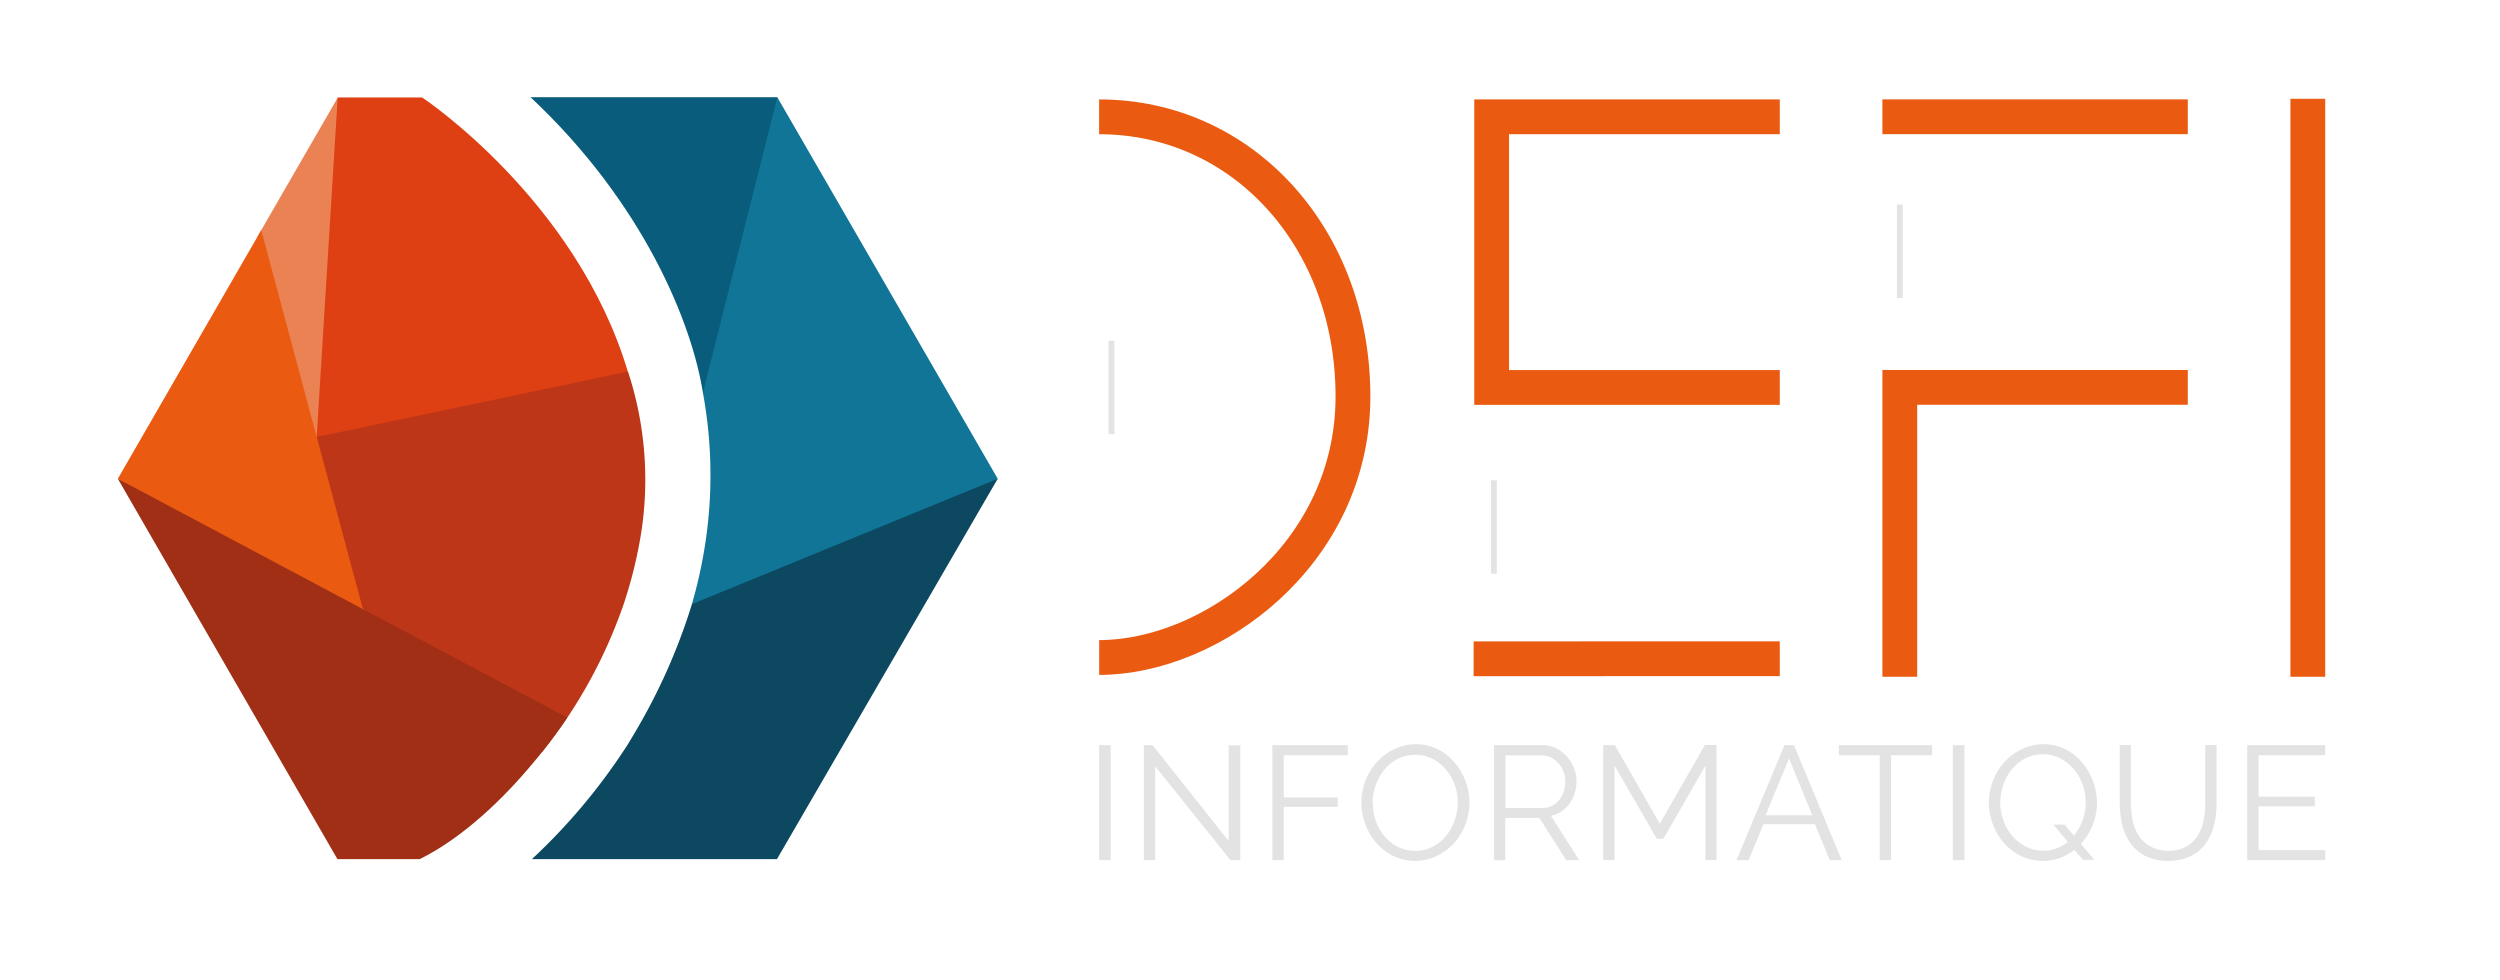
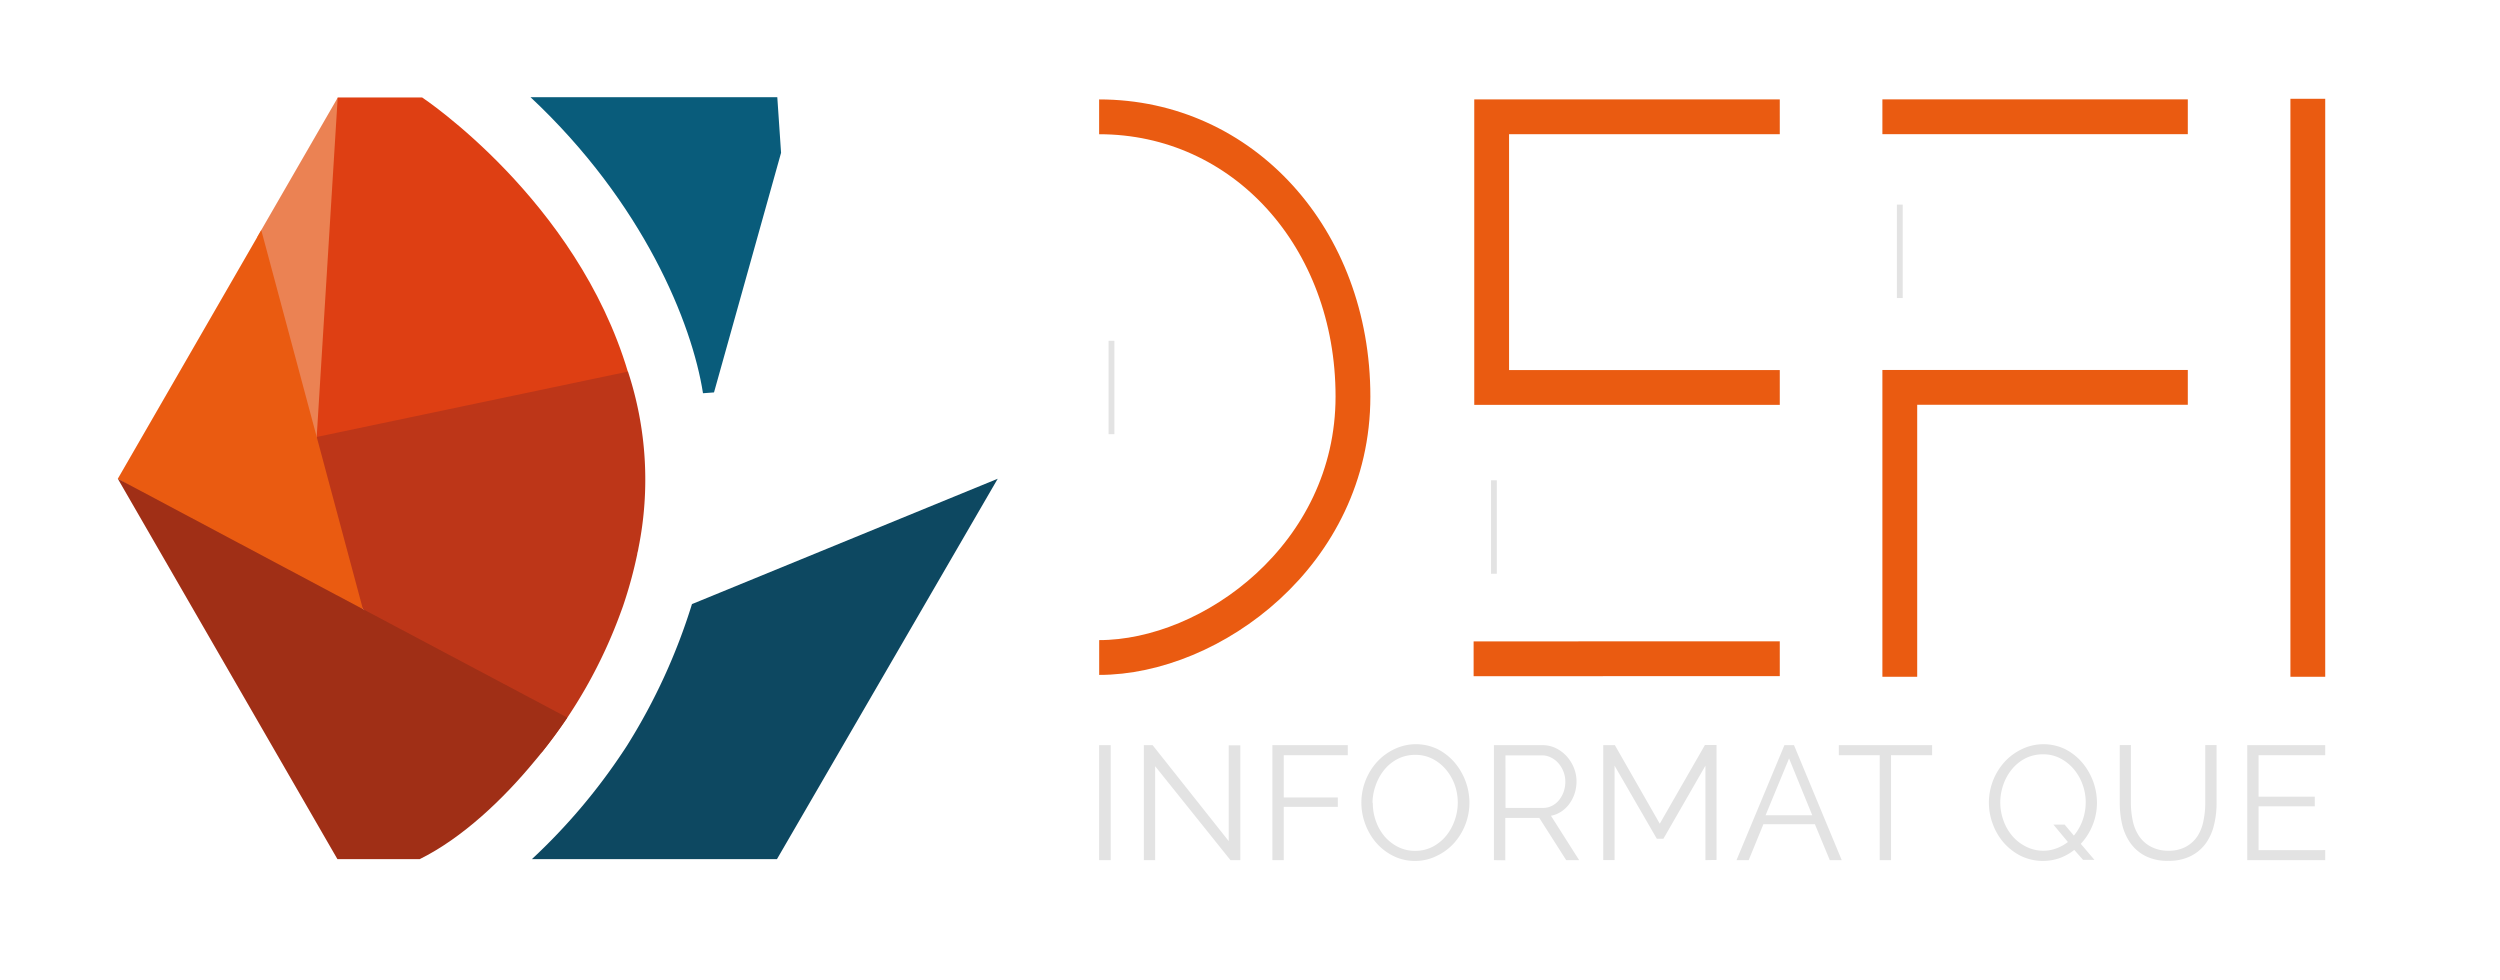
<svg xmlns="http://www.w3.org/2000/svg" id="Calque_1" data-name="Calque 1" viewBox="0 0 430.98 169.02">
  <defs>
    <style>.cls-1,.cls-13{fill:none;stroke-miterlimit:10;}.cls-1{stroke:#ea5b11;stroke-width:6px;}.cls-2{fill:#095c7b;}.cls-3{fill:#107597;}.cls-4{fill:#4d4d4d;}.cls-5{fill:#0d4861;}.cls-6{fill:#eb8253;}.cls-7{fill:#de3f13;}.cls-8{fill:gray;}.cls-9{fill:#bd3618;}.cls-10{fill:#ea5b11;}.cls-11{fill:#a02f16;}.cls-12{fill:#e3e3e3;}.cls-13{stroke:#e3e3e3;}</style>
  </defs>
  <title>Logo - DEFI Informatique- Fd Noir</title>
  <line class="cls-1" x1="324.51" y1="20.13" x2="377.16" y2="20.13" />
  <polyline class="cls-1" points="327.51 116.67 327.51 66.78 377.16 66.78" />
  <line class="cls-1" x1="397.85" y1="17.03" x2="397.85" y2="116.67" />
  <polyline class="cls-1" points="306.82 20.13 257.15 20.14 257.15 66.8 306.82 66.8" />
  <line class="cls-1" x1="254.04" y1="113.57" x2="306.82" y2="113.56" />
  <path class="cls-1" d="M189.48,20.14c24.82,0,43.76,20.93,43.76,48.21s-24.48,45-43.75,45" />
  <path class="cls-2" d="M121.19,67.79l1.9-.14,11.56-41.31L134,16.76l-42.54,0C110.93,35,119.32,55.75,121.19,67.79Z" />
-   <path class="cls-3" d="M121.18,67.71C125.8,93,117.29,114,108.26,128.22a86.67,86.67,0,0,0,11-24.08l19.59,3.64L172,82.53,134,16.76Z" />
  <path class="cls-4" d="M107.88,128.82l-.41.62C107.61,129.24,107.74,129,107.88,128.82Z" />
  <path class="cls-5" d="M172,82.53l-52.71,21.61a103,103,0,0,1-11,24.08c-.12.21-.25.4-.38.6s-.27.42-.41.62a103.09,103.09,0,0,1-15.81,18.67h42.25Z" />
  <polygon class="cls-6" points="58.23 16.82 44.39 40.79 54.47 76.98 55.05 75.61 68.84 49.02 58.23 16.82" />
  <path class="cls-7" d="M54.22,78l52.7-12.76,1.33-1.12C99.4,34.42,72.77,16.8,72.77,16.8l-14.55,0-3.7,59.75Z" />
  <polygon class="cls-8" points="20.3 82.53 20.32 82.56 20.31 82.53 20.3 82.53" />
  <path class="cls-8" d="M92.74,130.52c-.2.25-.41.49-.62.74C92.33,131,92.53,130.77,92.74,130.52Z" />
  <path class="cls-9" d="M54.6,75.33l-.38,15L62.55,105l24.17,22c-1.34,2,8.18.79,6.44,3a84.6,84.6,0,0,0,13.9-24.57c.13-.35.28-.75.4-1.11s.15-.46.23-.7a75.73,75.73,0,0,0,2.17-8.11c0-.17.07-.34.11-.51s.07-.36.1-.54a59.65,59.65,0,0,0-1.81-30.4h0Z" />
  <polygon class="cls-10" points="61.55 107.71 63.06 106.85 54.6 75.33 54.58 75.25 45.04 39.67 20.31 82.53 61.55 107.71" />
  <path class="cls-11" d="M92.12,131.26c.21-.25.42-.49.62-.74l.42-.52c1.74-2.18,3.3-4.32,4.64-6.29L62.55,105h0L20.31,82.53h0l0,0,37.86,65.58H72.35C79.73,144.46,86.76,137.76,92.12,131.26Z" />
  <path class="cls-12" d="M189.48,148.28V128.46h2v19.82Z" />
  <path class="cls-12" d="M199.14,132.09v16.19h-1.95V128.46h1.51L211.82,145V128.49h2v19.79h-1.7Z" />
  <path class="cls-12" d="M219.35,148.28V128.46h13v1.73H221.31v7.29h9.32v1.62h-9.32v9.18Z" />
  <path class="cls-12" d="M244,148.42a8.33,8.33,0,0,1-3.78-.85,9.4,9.4,0,0,1-2.95-2.26,10.35,10.35,0,0,1-1.9-3.23,10.48,10.48,0,0,1,2-10.71,9.64,9.64,0,0,1,3-2.22,8.59,8.59,0,0,1,7.47,0,9.62,9.62,0,0,1,2.93,2.31,10.78,10.78,0,0,1,2.55,6.89,10.5,10.5,0,0,1-2.66,7,9.49,9.49,0,0,1-3,2.21A8.3,8.3,0,0,1,244,148.42Zm-7.34-10a9.13,9.13,0,0,0,.53,3.12,8.43,8.43,0,0,0,1.5,2.65A7.65,7.65,0,0,0,241,146a6.54,6.54,0,0,0,3,.68,6.43,6.43,0,0,0,3-.72,7.54,7.54,0,0,0,2.32-1.9,8.77,8.77,0,0,0,1.46-2.65,9.13,9.13,0,0,0,0-6.13,8.74,8.74,0,0,0-1.53-2.64,7.61,7.61,0,0,0-2.31-1.83,6.51,6.51,0,0,0-3-.68,6.59,6.59,0,0,0-3,.71,7.3,7.3,0,0,0-2.31,1.88,8.85,8.85,0,0,0-1.47,2.66A9.15,9.15,0,0,0,236.61,138.37Z" />
  <path class="cls-12" d="M257.54,148.28V128.46h8.38a5.09,5.09,0,0,1,2.36.55,6.14,6.14,0,0,1,1.85,1.42,6.59,6.59,0,0,1,1.22,2,6.34,6.34,0,0,1,.43,2.26,6.85,6.85,0,0,1-.32,2.08,6.34,6.34,0,0,1-.9,1.78,5.33,5.33,0,0,1-1.38,1.34,4.75,4.75,0,0,1-1.81.74l4.86,7.65H270L265.36,141H259.5v7.31Zm2-9H266a3.35,3.35,0,0,0,1.58-.38,3.71,3.71,0,0,0,1.21-1,5,5,0,0,0,.79-1.45,5.36,5.36,0,0,0,.27-1.7,4.57,4.57,0,0,0-.32-1.72,4.71,4.71,0,0,0-.86-1.44,4,4,0,0,0-1.29-1,3.37,3.37,0,0,0-1.55-.37h-6.3Z" />
  <path class="cls-12" d="M294,148.28V132l-7.24,12.59h-1.14L278.34,132v16.27h-1.95V128.46h2L286.13,142l7.79-13.57h2v19.82Z" />
  <path class="cls-12" d="M307.62,128.46h1.65l8.23,19.82h-2.06l-2.57-6.2H304l-2.54,6.2h-2.1Zm4.8,12.09-4-9.8-4.05,9.8Z" />
  <path class="cls-12" d="M333.08,130.19H326v18.09h-1.95V130.19H317v-1.73h16.08Z" />
-   <path class="cls-12" d="M336.65,148.28V128.46h2v19.82Z" />
  <path class="cls-12" d="M357.59,146.52a9.27,9.27,0,0,1-2.49,1.4,8.78,8.78,0,0,1-6.71-.36,9.79,9.79,0,0,1-2.94-2.26,10.31,10.31,0,0,1-1.9-3.22,10.48,10.48,0,0,1,2-10.71,9.64,9.64,0,0,1,3-2.22,8.59,8.59,0,0,1,7.47,0,9.62,9.62,0,0,1,2.93,2.31,10.78,10.78,0,0,1,2.55,6.89,10.42,10.42,0,0,1-2.79,7.12l2.35,2.76H359.1Zm-5.41.14a6.37,6.37,0,0,0,2.31-.4,7.71,7.71,0,0,0,2-1.1l-2.49-3h1.93l1.59,1.89a8.62,8.62,0,0,0,1.51-2.66,9.16,9.16,0,0,0,.53-3.06,8.82,8.82,0,0,0-.55-3.11,8.52,8.52,0,0,0-1.52-2.64,7.64,7.64,0,0,0-2.31-1.84,6.27,6.27,0,0,0-3-.7,6.59,6.59,0,0,0-3.05.71,7.33,7.33,0,0,0-2.31,1.89,8.52,8.52,0,0,0-1.47,2.66,9.37,9.37,0,0,0-.52,3,9.14,9.14,0,0,0,.54,3.12,8.43,8.43,0,0,0,1.5,2.65,7.53,7.53,0,0,0,2.32,1.84A6.54,6.54,0,0,0,352.18,146.66Z" />
  <path class="cls-12" d="M373.76,146.66a6.14,6.14,0,0,0,3.11-.71,5.56,5.56,0,0,0,2-1.87,7.51,7.51,0,0,0,1-2.64,14.91,14.91,0,0,0,.3-3v-10h1.95v10a15.66,15.66,0,0,1-.45,3.81,9,9,0,0,1-1.43,3.17,7.22,7.22,0,0,1-2.59,2.17,8.47,8.47,0,0,1-3.88.81,8.33,8.33,0,0,1-3.95-.85,7.24,7.24,0,0,1-2.58-2.25,9.34,9.34,0,0,1-1.4-3.18,16.6,16.6,0,0,1-.41-3.68v-10h1.92v10a14.58,14.58,0,0,0,.31,3,7.43,7.43,0,0,0,1.05,2.62,5.53,5.53,0,0,0,2,1.85A6.24,6.24,0,0,0,373.76,146.66Z" />
  <path class="cls-12" d="M400.85,146.55v1.73H387.41V128.46h13.44v1.73H389.36v7.15h9.69V139h-9.69v7.56Z" />
  <line class="cls-13" x1="257.54" y1="82.8" x2="257.54" y2="98.91" />
  <line class="cls-13" x1="191.61" y1="58.75" x2="191.61" y2="74.85" />
  <line class="cls-13" x1="327.51" y1="35.27" x2="327.51" y2="51.38" />
</svg>